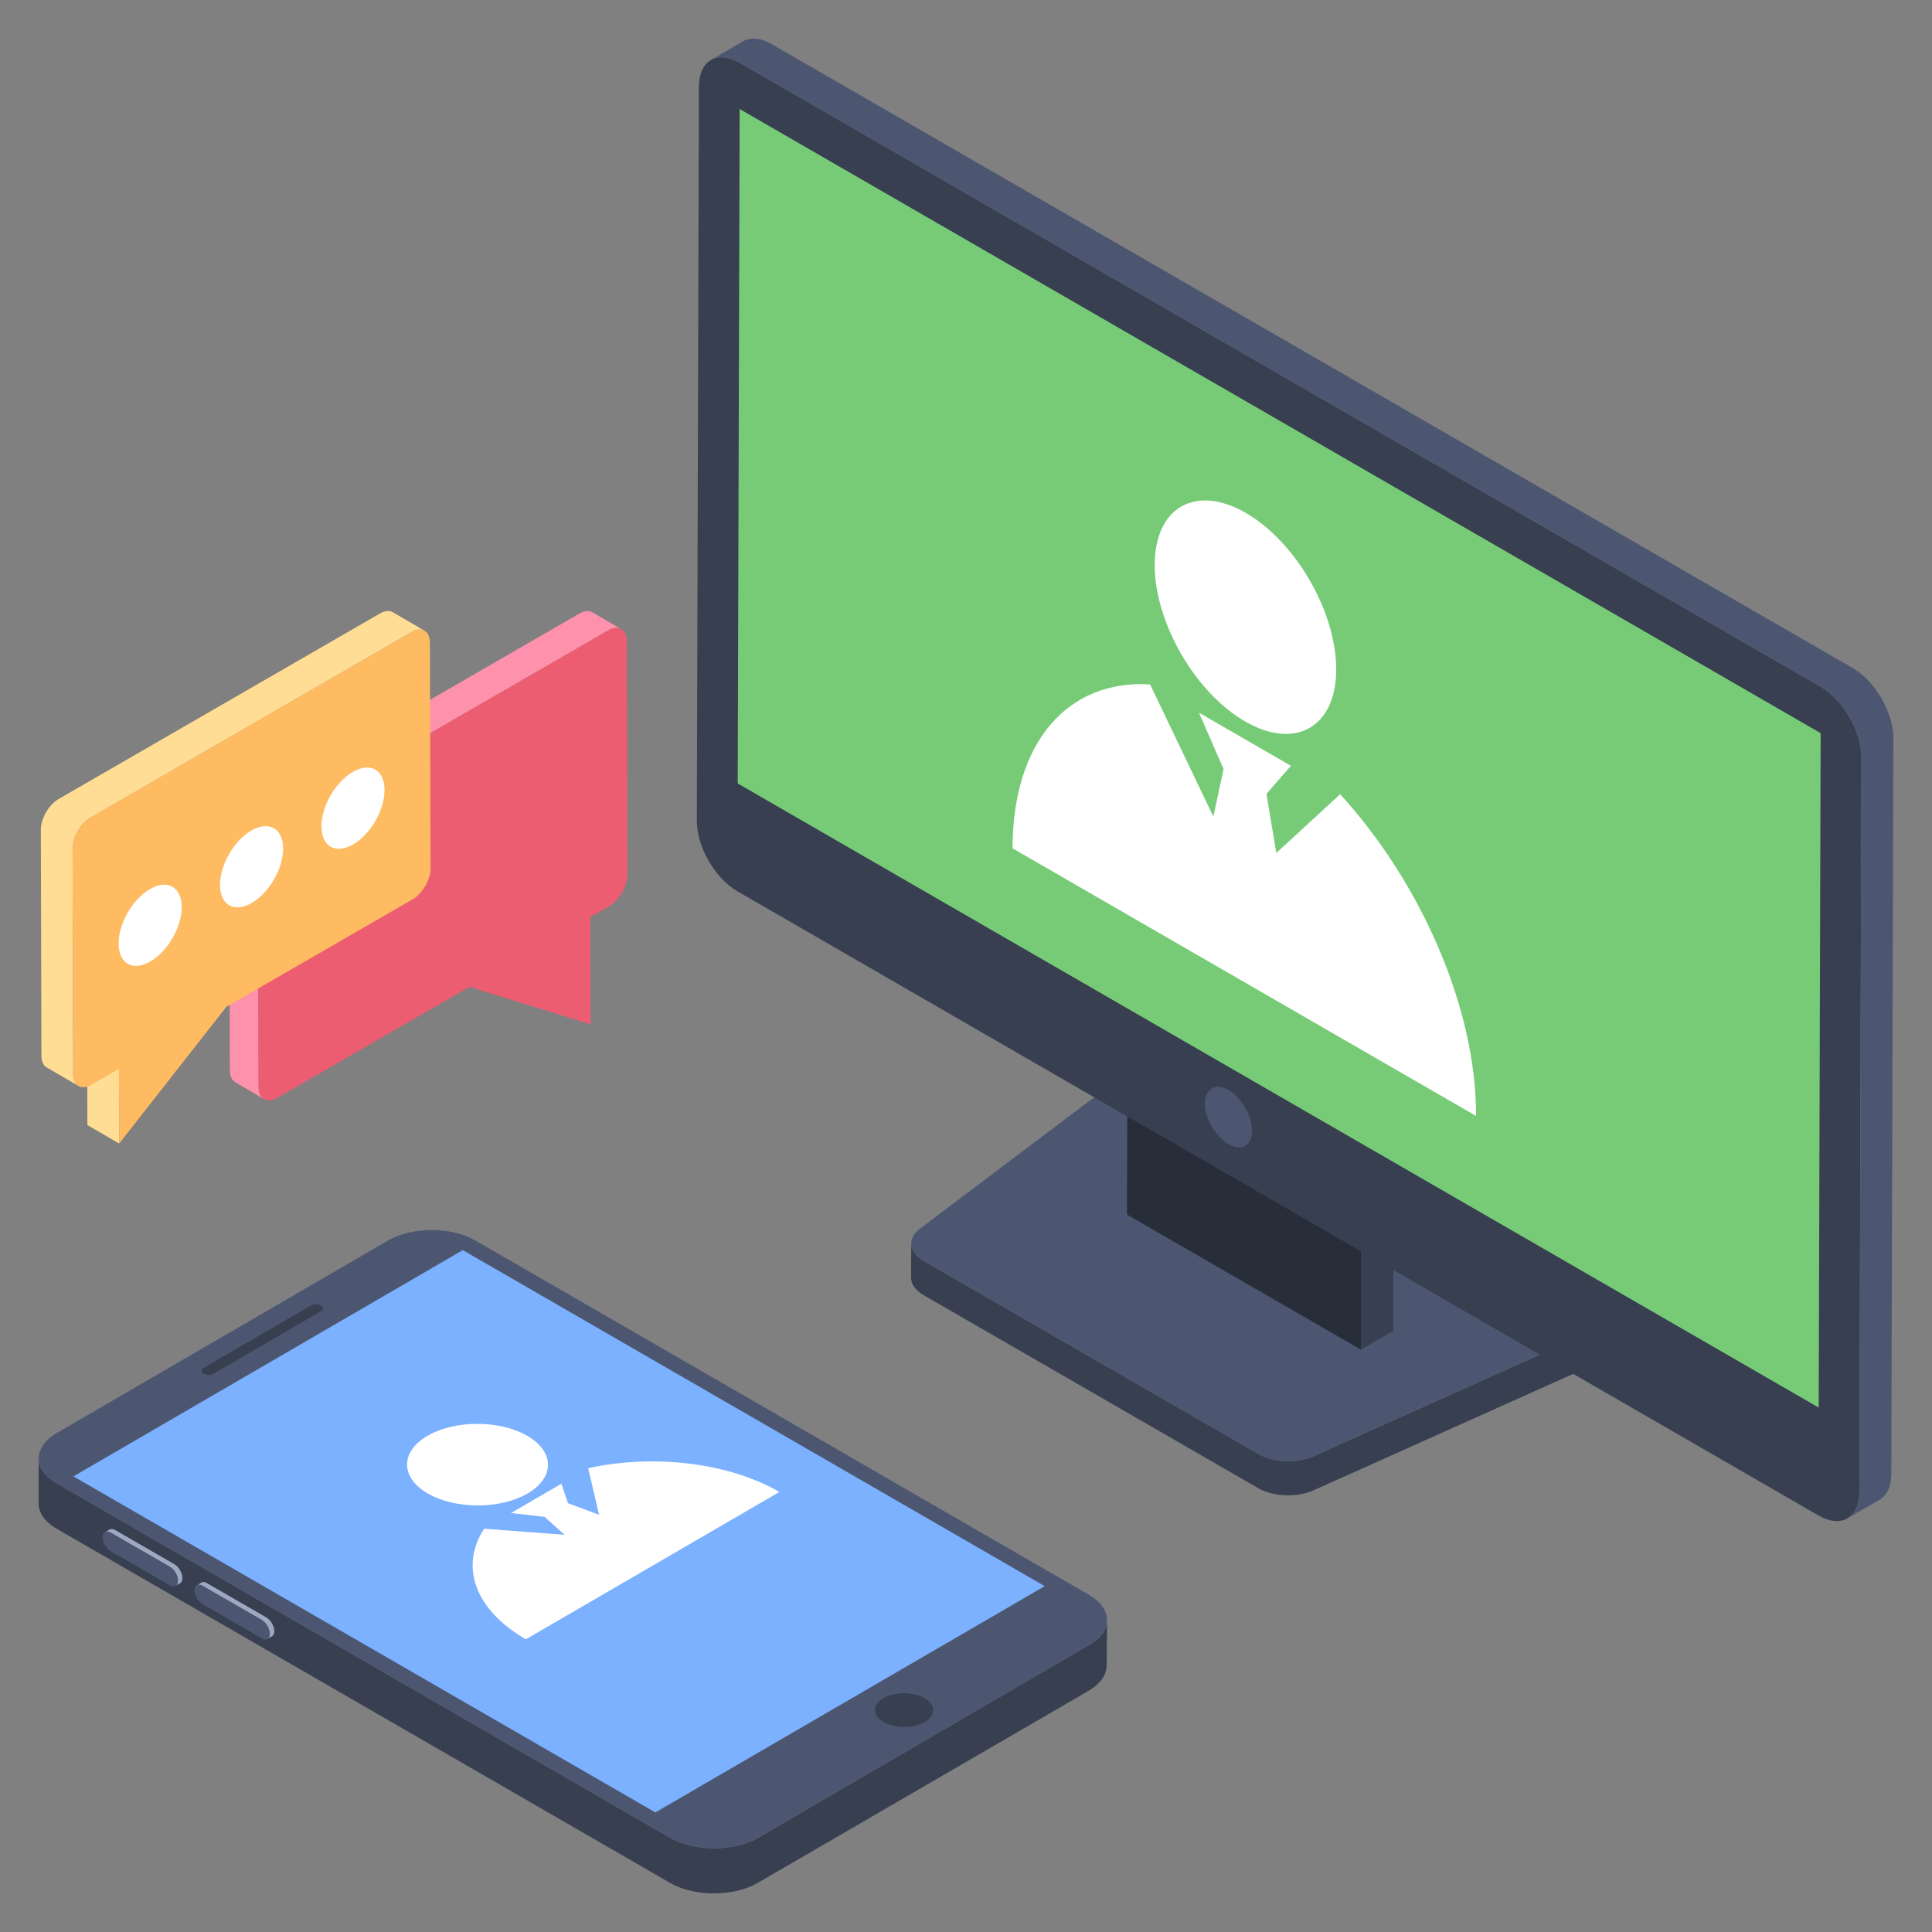
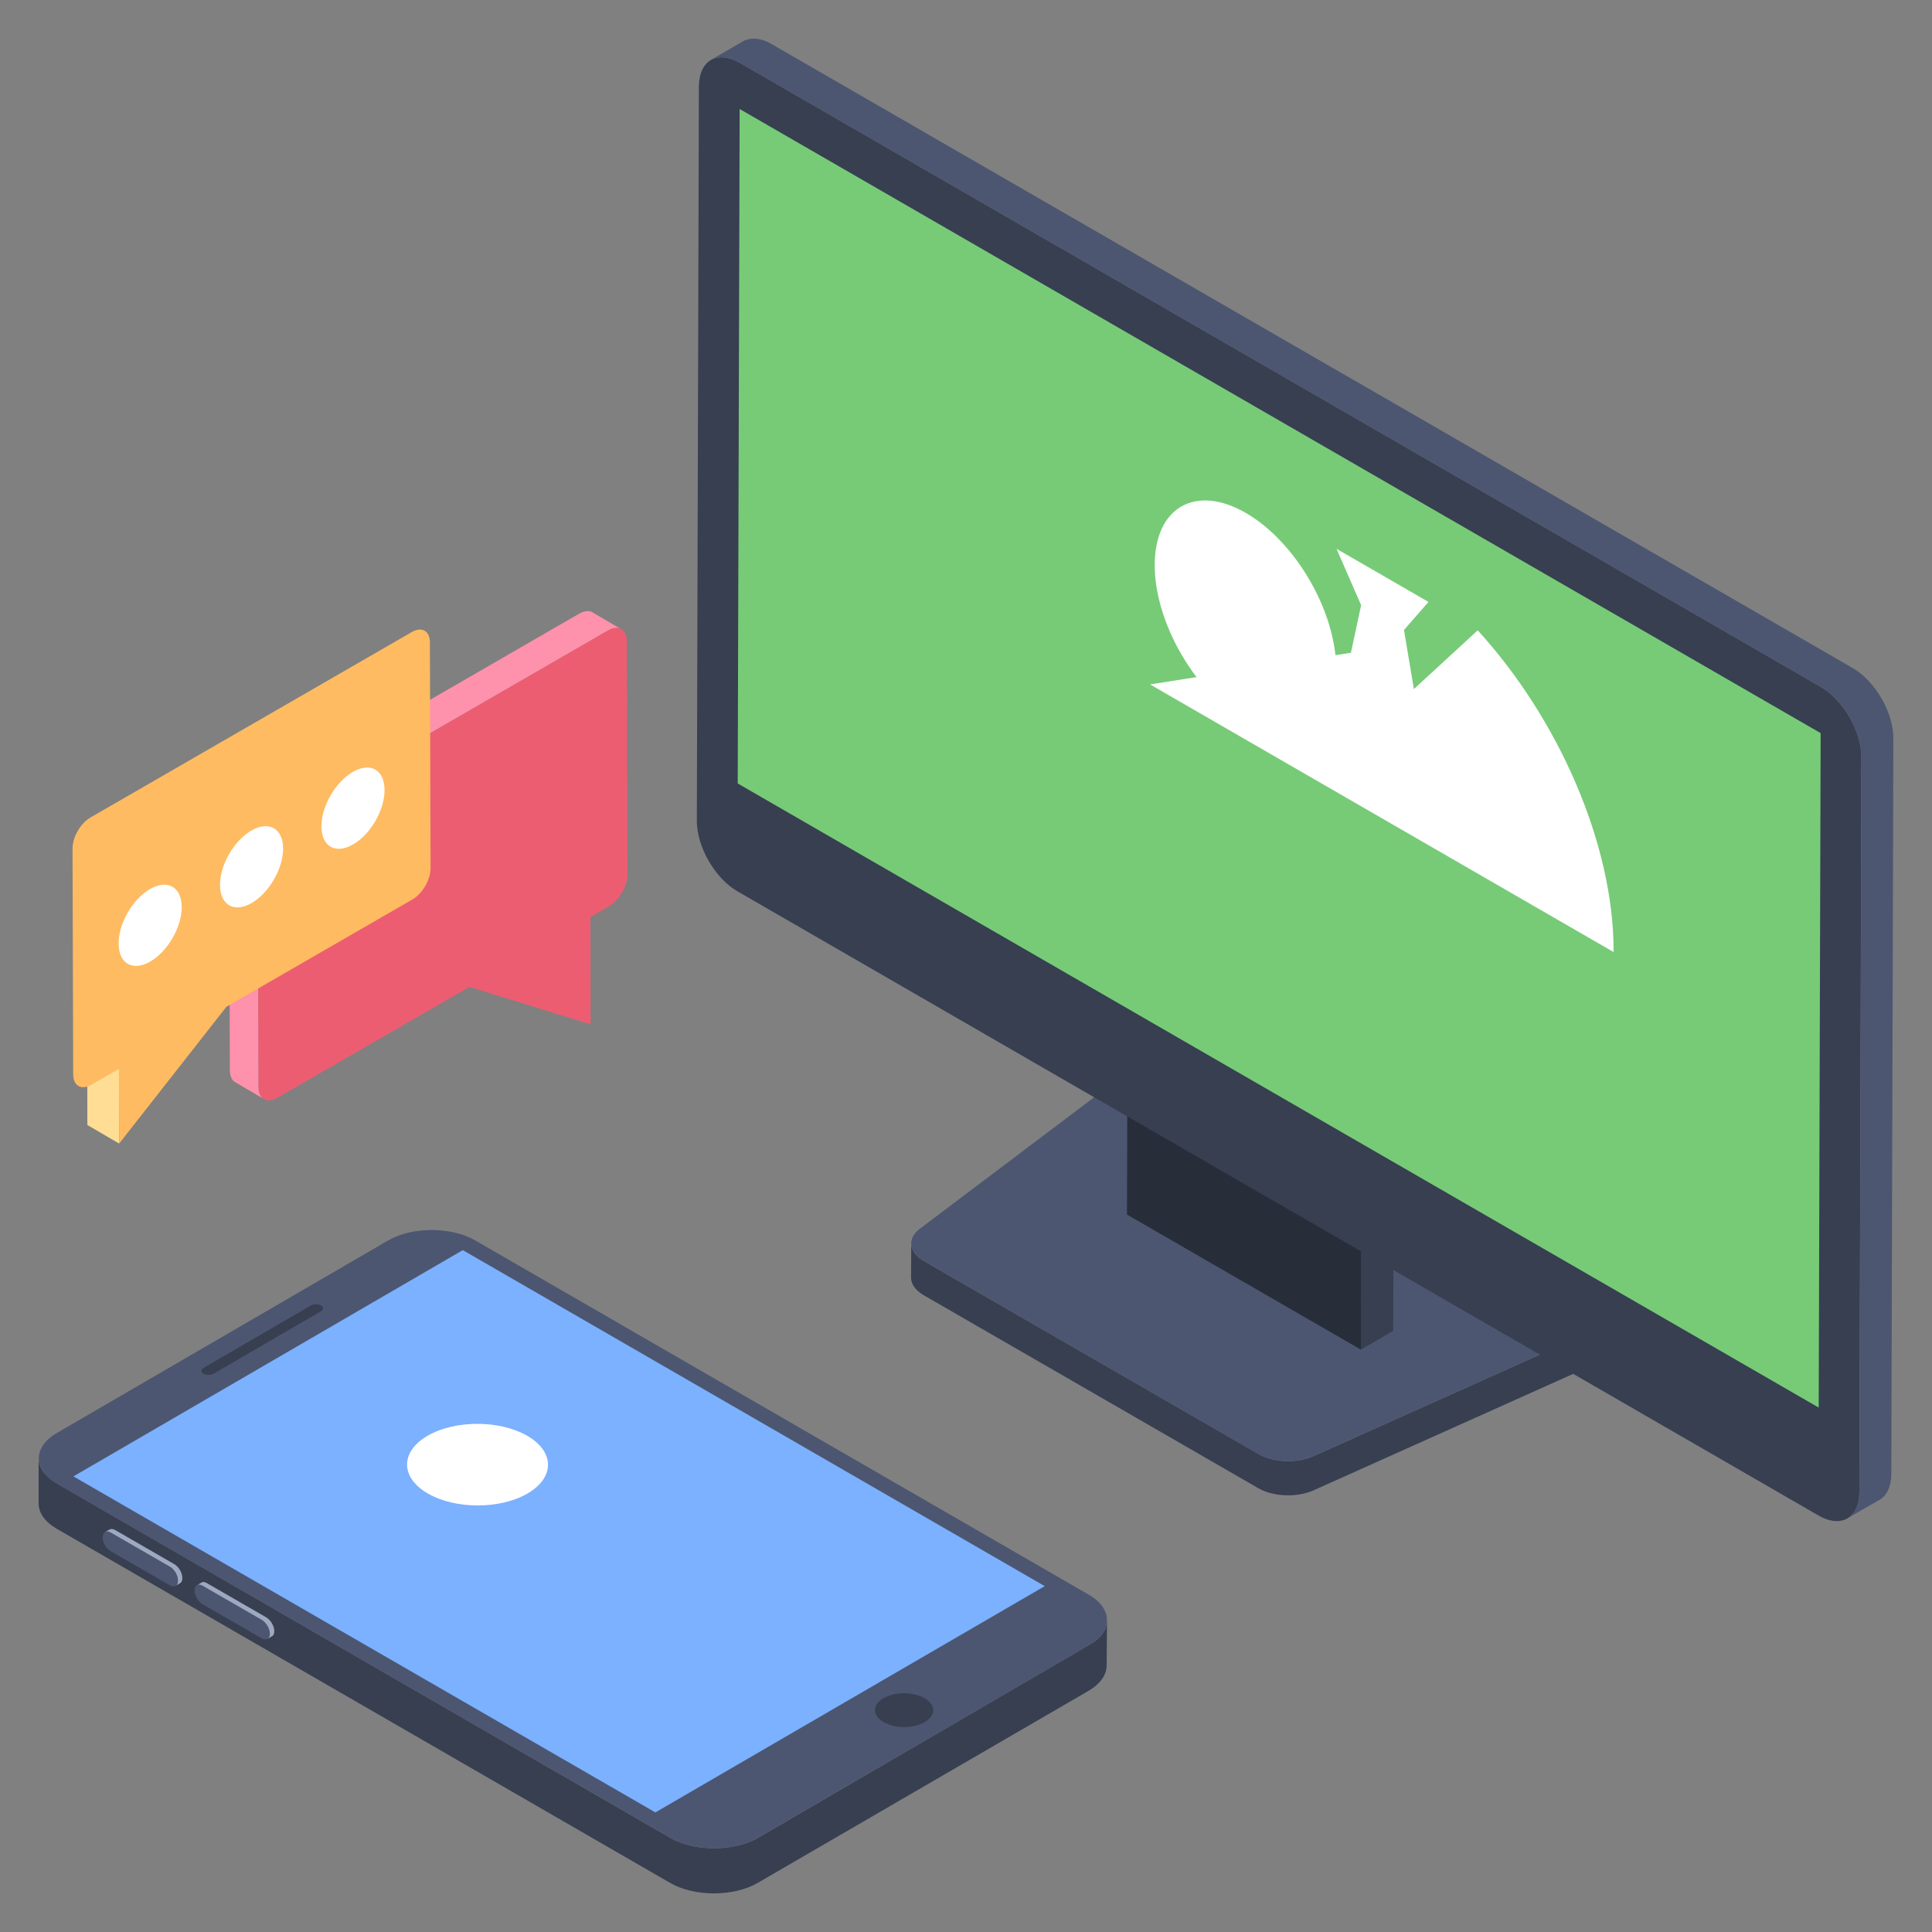
<svg xmlns="http://www.w3.org/2000/svg" id="Layer_1" enable-background="new 0 0 50 50" height="512" viewBox="0 0 50 50" width="512">
  <rect x="0" y="0" width="50" height="50" fill="#808080" stroke="none" />
  <g>
    <g>
      <g>
        <g>
          <g enable-background="new">
            <g>
              <path d="m41.223 34.135v.886c0 .185-.141.369-.418.494l-6.807 3.053c-.435.196-1.048.168-1.434-.054l-8.665-4.998c-.212-.125-.321-.288-.321-.451l.005-.885c0 .163.103.326.321.451l8.665 4.998c.38.223 1.0.25 1.429.054l6.807-3.053c.277-.125.418-.31.418-.495z" fill="#373f51" />
            </g>
            <g>
              <path d="m40.903 33.689c.465.268.419.709-.098.941l-6.807 3.052c-.431.194-1.046.17-1.431-.052l-8.664-5.002c-.389-.224-.429-.579-.095-.829l5.243-3.955c.399-.3 1.163-.326 1.628-.058z" fill="#4c5671" />
            </g>
          </g>
        </g>
        <g>
          <g enable-background="new">
            <g>
              <path d="m36.073 28.47-.017 5.972-.837.486.017-5.972z" fill="#373f51" />
            </g>
            <g>
              <path d="m35.236 28.956-.017 5.972-6.053-3.495.017-5.972z" fill="#272e3a" />
            </g>
            <g>
              <path d="m36.073 28.47-.837.486-6.053-3.495.837-.486z" fill="#414a61" />
            </g>
          </g>
        </g>
        <g>
          <g>
            <g>
              <path d="m48.173 19.601-.053 19.018c0 .666-.476.94-1.059.601l-27.974-16.152c-.583-.333-1.053-1.154-1.053-1.82l.053-19.013c.006-.672.476-.946 1.065-.606l27.969 16.146c.583.339 1.053 1.154 1.053 1.826z" fill="#373f51" />
            </g>
            <path d="m19.142 2.821-.05 17.455 27.976 16.152.05-17.455z" fill="#77cb77" />
            <g>
              <g>
                <path d="m32.24 13.274c-1.297-.749-2.352-.147-2.356 1.343-.004 1.49 1.044 3.306 2.341 4.055s2.352.147 2.356-1.343c.004-1.49-1.044-3.306-2.341-4.055z" fill="#fff" />
              </g>
              <g>
-                 <path d="m29.764 17.713c-2.092-.129-3.552 1.44-3.56 4.241l11.996 6.926c.008-2.8-1.435-6.046-3.517-8.326l-1.652 1.521-.256-1.53.634-.726-2.379-1.374.636 1.459-.264 1.23z" fill="#fff" />
+                 <path d="m29.764 17.713l11.996 6.926c.008-2.8-1.435-6.046-3.517-8.326l-1.652 1.521-.256-1.53.634-.726-2.379-1.374.636 1.459-.264 1.23z" fill="#fff" />
              </g>
            </g>
            <g>
              <path d="m49 19.118-.053 19.018c0 .333-.113.565-.303.678l-.832.477c.19-.107.309-.345.309-.672l.053-19.018c0-.672-.47-1.487-1.053-1.826l-27.969-16.146c-.297-.172-.559-.191-.755-.077l.832-.483c.19-.107.458-.095.749.077l27.975 16.146c.583.339 1.053 1.16 1.047 1.826z" fill="#4c5671" />
            </g>
          </g>
          <g>
-             <path d="m31.796 28.211c.335.193.606.663.605 1.051-.001.385-.274.54-.609.347-.337-.195-.609-.665-.608-1.049.001-.387.274-.543.612-.349z" fill="#4c5671" />
-           </g>
+             </g>
        </g>
      </g>
      <g>
        <g>
          <g enable-background="new">
            <g>
              <path d="m28.65 41.932-.01 1.168c0 .235-.153.47-.459.653l-8.578 4.98c-.622.357-1.632.357-2.254 0l-15.88-9.168c-.316-.184-.469-.418-.469-.653v-1.168c0 .235.163.469.479.653l15.87 9.168c.622.357 1.642.357 2.264 0l8.568-4.99c.316-.173.469-.408.469-.642z" fill="#373f51" />
            </g>
            <g>
              <g enable-background="new">
                <g>
                  <path d="m5.244 41.039c-.115-.066-.209-.015-.21.117s.093.294.208.361l1.532.884c.115.066.209.013.21-.119 0-.132-.093-.292-.208-.358z" fill="#4c5671" />
                </g>
              </g>
              <g enable-background="new">
                <g fill="#9da9c1">
                  <path d="m5.211 40.957-.092.056c.036-.006.079 0 .124.026l1.532.884c.115.069.209.226.209.36 0 .065-.023.111-.062.134l.115-.069c.039-.02.062-.069.062-.134 0-.131-.095-.291-.209-.357l-1.532-.884c-.056-.036-.111-.039-.147-.017z" />
                  <path d="m2.716 39.651c.039-.023.092-.02.151.016l1.532.884c.115.065.206.226.206.357-.003.066-.026.115-.062.134l.115-.066c.039-.023.062-.069.062-.134 0-.134-.092-.291-.206-.36l-1.532-.884c-.059-.033-.111-.036-.151-.013z" />
                </g>
                <g>
                  <path d="m2.865 39.666c-.115-.066-.209-.015-.21.117s.093.294.208.361l1.532.884c.115.066.207.011.208-.121s-.091-.291-.206-.357z" fill="#4c5671" />
                </g>
              </g>
            </g>
            <g>
              <path d="m28.178 41.271c.625.361.628.948.007 1.308l-8.577 4.984c-.621.361-1.633.361-2.259 0l-15.875-9.166c-.625-.361-.628-.948-.001-1.312l8.57-4.981c.621-.361 1.634-.361 2.259-0z" fill="#4c5671" />
            </g>
          </g>
        </g>
        <g>
          <g>
            <path d="m8.307 33.785c.072.041.072.109.001.15l-2.781 1.617c-.071.041-.188.041-.26 0-.072-.041-.072-.109-.001-.15l2.781-1.617c.071-.041.188-.041.26-0z" fill="#373f51" />
          </g>
          <g>
            <path d="m23.928 43.95c.299.173.301.444.003.617-.297.173-.765.173-1.064-0-.293-.169-.301-.444-.004-.617.298-.173.772-.169 1.065-0z" fill="#373f51" />
          </g>
          <g>
            <path d="m27.038 41.049-10.077 5.856-15.061-8.696 10.077-5.856z" fill="#7bb1ff" />
          </g>
          <g>
            <g enable-background="new">
              <g>
                <path d="m13.644 37.158c.714.412.718 1.081.008 1.494-.71.412-1.865.412-2.579 0s-.718-1.081-.008-1.494c.71-.412 1.865-.412 2.579 0z" fill="#fff" />
              </g>
              <g>
-                 <path d="m20.171 38.612-6.562 3.813c-1.344-.776-1.705-1.904-1.079-2.863l2.082.159-.519-.465-.868-.099 1.304-.758.171.504.804.299-.282-1.205c1.655-.366 3.605-.162 4.949.614z" fill="#fff" />
-               </g>
+                 </g>
            </g>
          </g>
        </g>
      </g>
      <g>
        <g>
          <g enable-background="new">
            <g>
              <path d="m16.08 16.285c-.088-.052-.209-.044-.342.032l-8.582 4.955c-.266.153-.479.527-.479.833l.016 6.03c0 .153.052.258.141.31l-.744-.436c-.088-.048-.141-.157-.141-.31l-.02-6.03c0-.306.217-.68.483-.833l8.578-4.955c.137-.076.258-.085.346-.032z" fill="#fe91ab" />
            </g>
            <g>
              <path d="m15.736 16.317c.267-.154.484-.031.485.276l.017 6.031c.001.307-.214.68-.482.834l-.476.275.005 2.777-3.135-.97-4.973 2.871c-.267.154-.484.031-.485-.276l-.017-6.031c-.001-.307.214-.68.482-.834z" fill="#ed5d71" />
            </g>
          </g>
        </g>
        <g>
          <g enable-background="new">
            <g fill="#ffdd94">
              <path d="m3.08 27.662.004 1.933-.823-.48-.004-1.932z" />
-               <path d="m10.992 16.326c-.086-.051-.207-.043-.335.031l-8.31 4.8c-.261.148-.468.507-.468.807l.016 5.841c0 .148.055.25.137.3l-.823-.48c-.086-.047-.137-.152-.137-.3l-.015-5.842c-.004-.3.207-.659.464-.807l8.314-4.8c.129-.074.246-.082.332-.031z" />
            </g>
            <g>
              <path d="m10.656 16.358c.259-.149.469-.033.47.268l.017 5.842c.001.297-.208.659-.467.808l-4.818 2.781-2.774 3.538-.005-1.934-.715.412c-.259.149-.469.03-.47-.268l-.017-5.842c-.001-.3.208-.659.467-.808z" fill="#febb61" />
            </g>
            <g>
              <g>
                <path d="m3.884 23.008c.448-.259.818-.054.819.467.002.521-.366 1.151-.814 1.41-.453.262-.818.054-.819-.467-.002-.521.361-1.148.814-1.41z" fill="#fff" />
              </g>
              <g>
                <path d="m6.508 21.493c.448-.259.818-.054.819.467.002.521-.366 1.151-.814 1.41-.453.262-.818.054-.819-.467-.002-.521.361-1.148.814-1.41z" fill="#fff" />
              </g>
              <g>
                <path d="m9.133 19.977c.453-.262.818-.054.819.467.002.521-.361 1.148-.814 1.41s-.818.054-.819-.467c-.002-.521.361-1.148.814-1.41z" fill="#fff" />
              </g>
            </g>
          </g>
        </g>
      </g>
    </g>
  </g>
</svg>